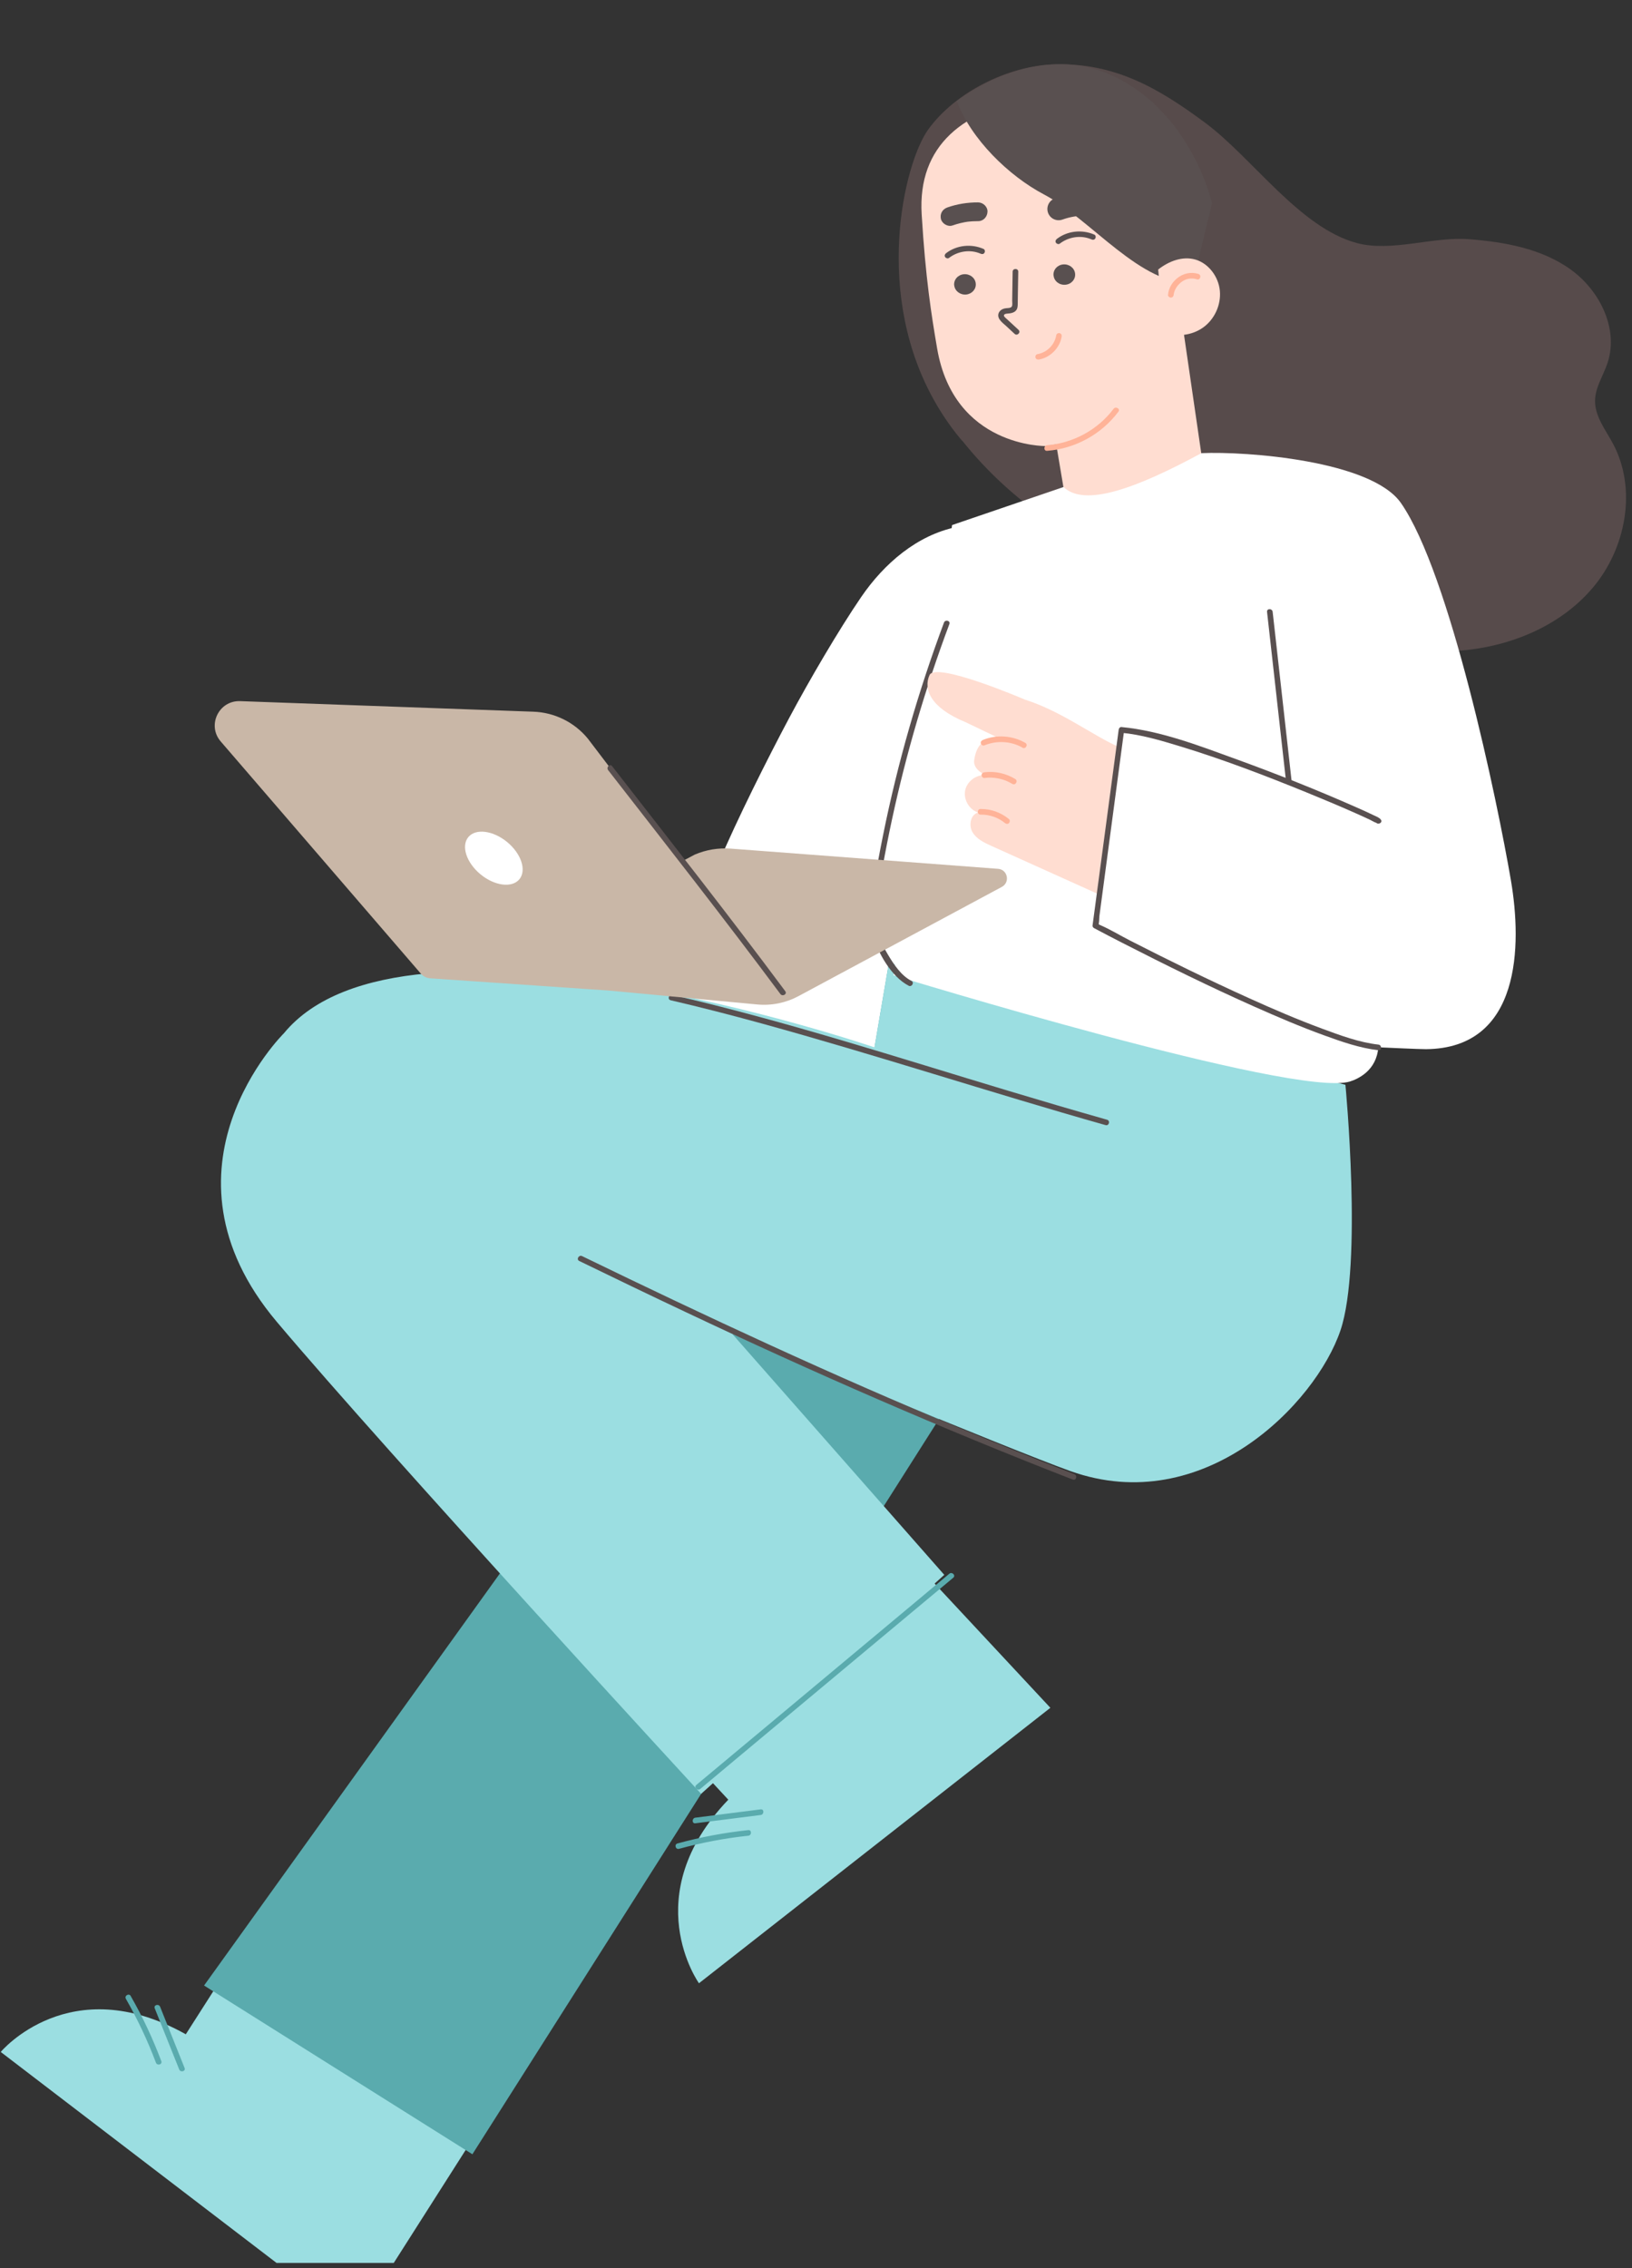
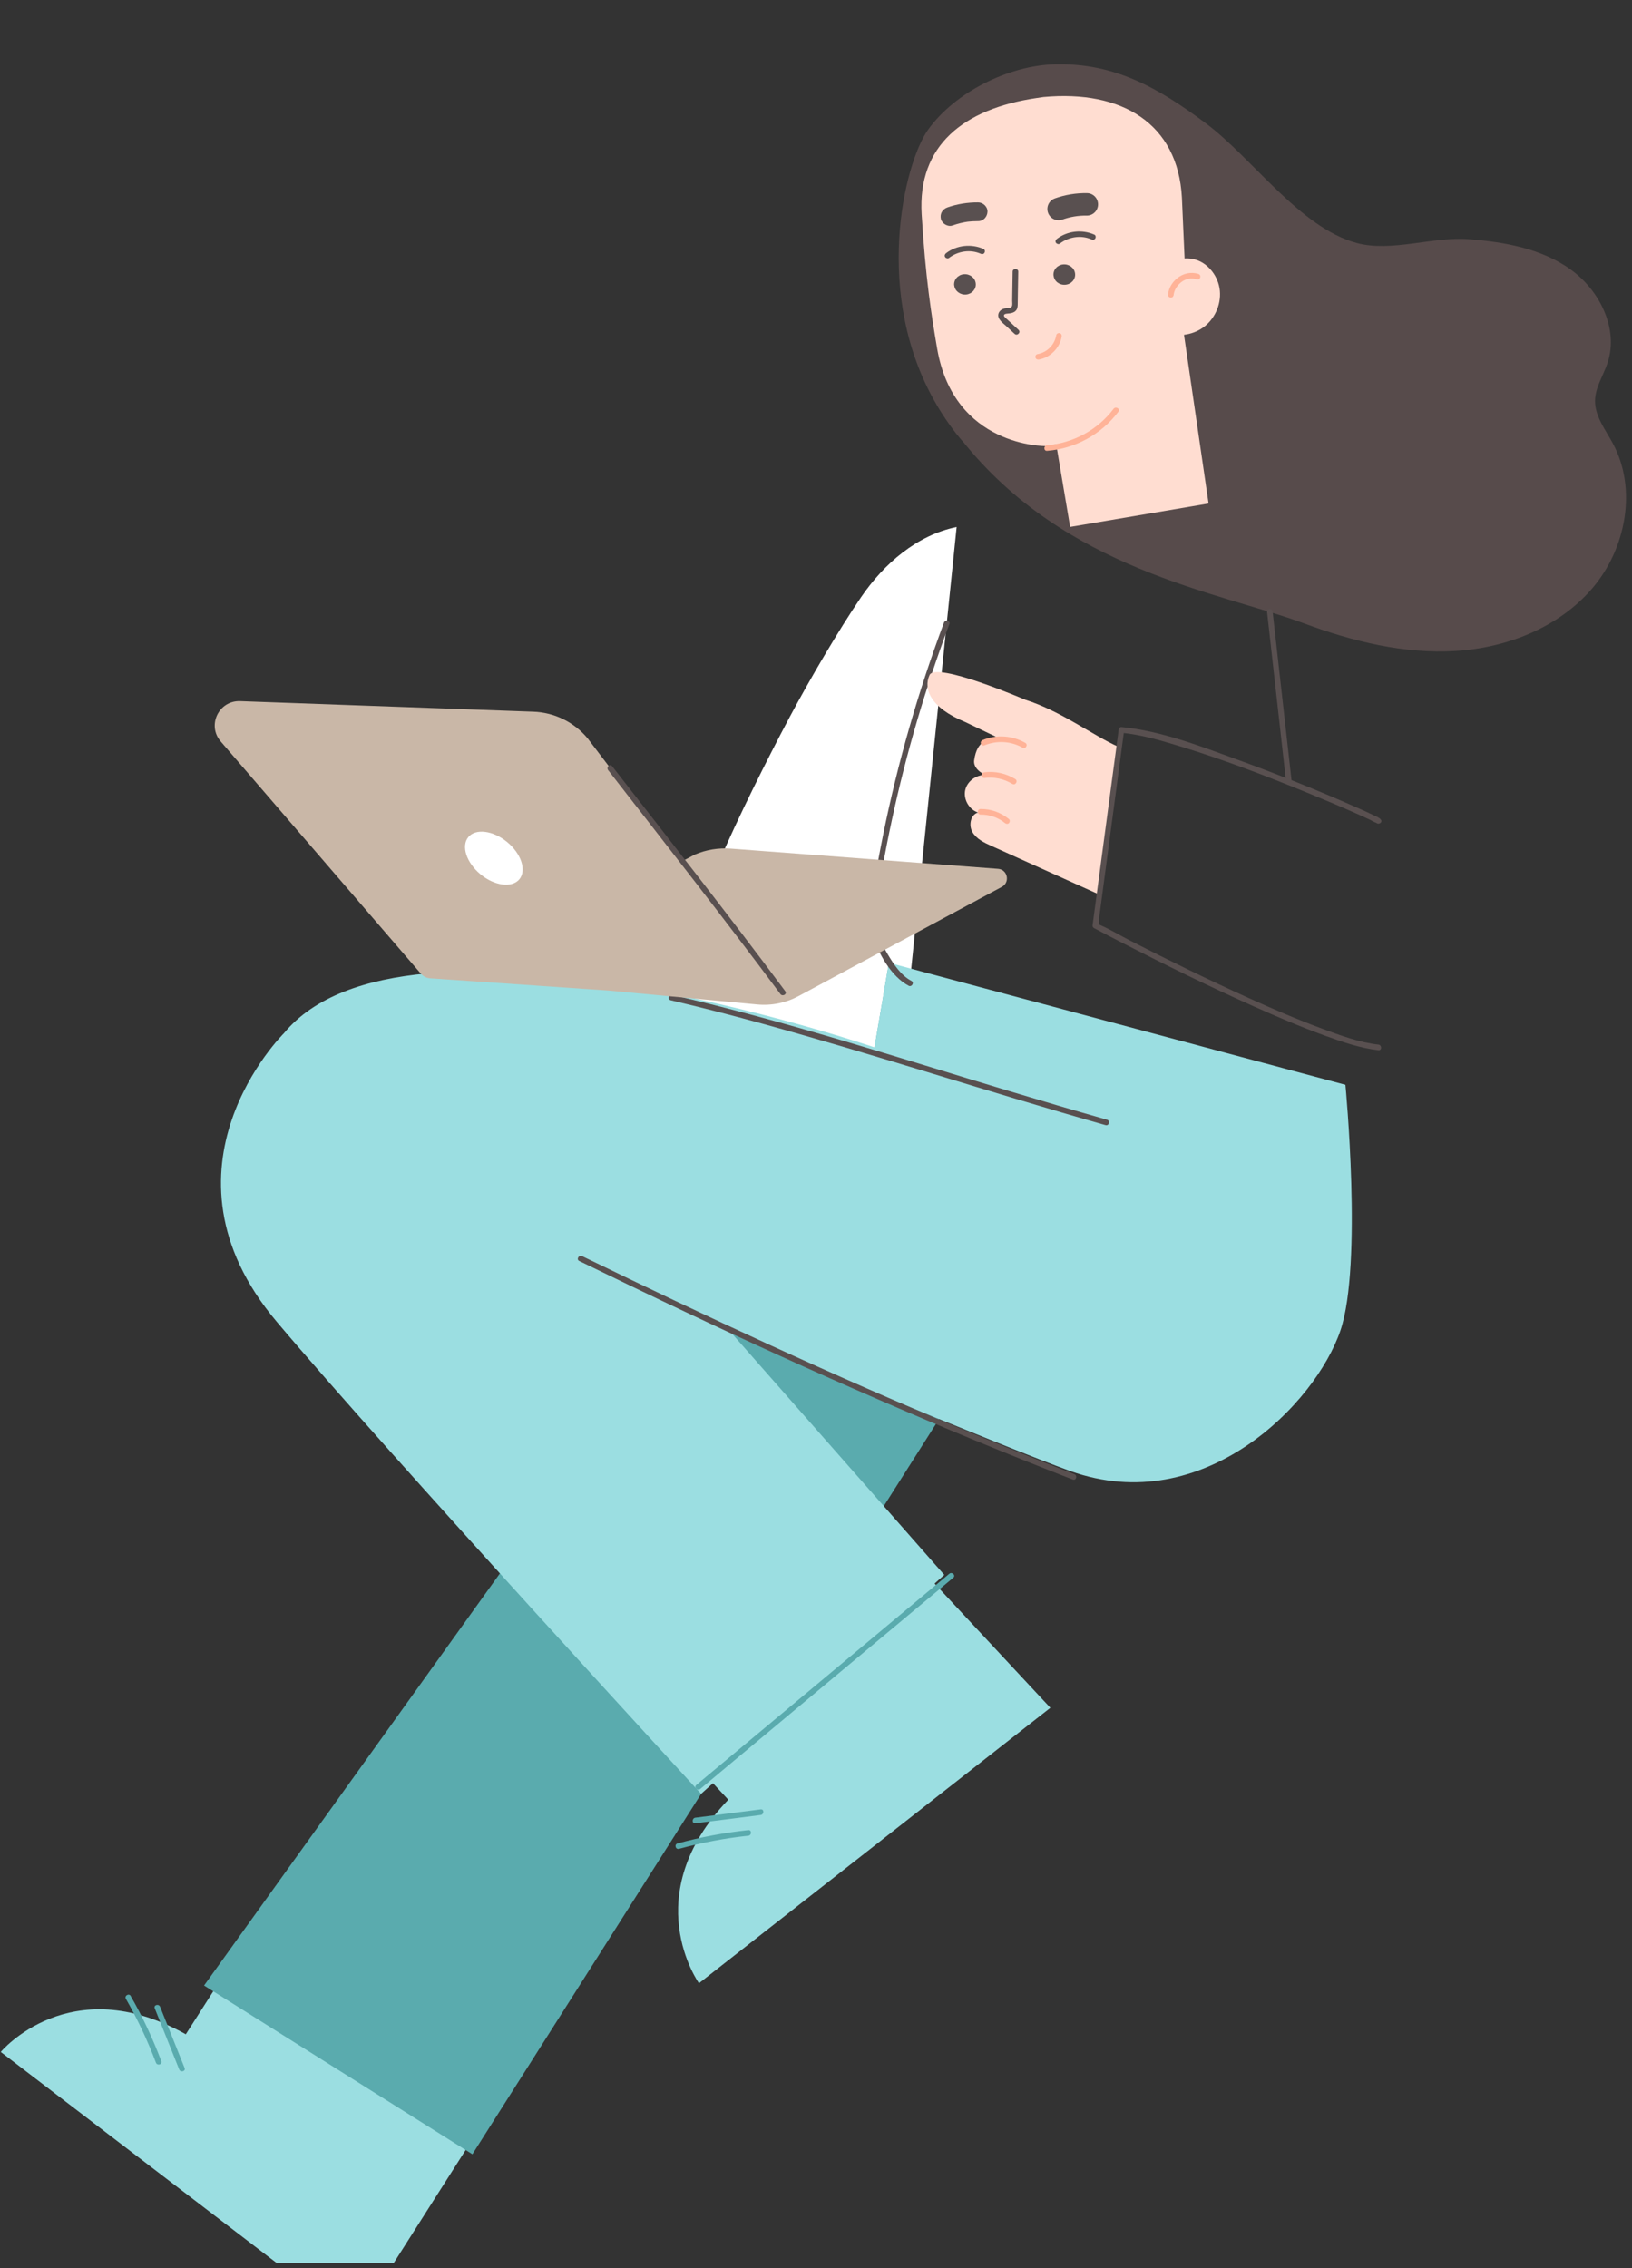
<svg xmlns="http://www.w3.org/2000/svg" width="244" height="339" viewBox="0 0 244 339" fill="none">
  <rect x="0" y="0" width="244" height="339" fill="#333333" stroke="none" />
  <g clip-path="url(#clip0_1779_30044)">
    <path d="M92.6 130.624L107.454 128.956C110.152 122.542 114.898 113.106 118.043 107.207C120.886 101.867 125.341 94.222 128.755 89.23C132.169 84.238 137.106 79.973 143.027 78.764L134.845 158.283C128.375 156.357 91.055 147.033 85.481 144.157L92.589 130.646L92.6 130.624Z" fill="white" />
    <path d="M234.825 40.269C230.46 37.146 224.941 36.161 219.602 35.747C214.263 35.333 208.062 37.706 202.879 36.329C194.316 34.046 187.309 23.647 180.201 18.363C173.082 13.069 166.623 9.409 157.769 9.61C150.851 9.767 142.815 13.752 138.774 19.36C135.147 24.408 130.412 44.176 140.072 60.552V60.529C140.072 60.529 140.072 60.552 140.072 60.563C141.169 62.41 142.434 64.234 143.934 65.981L143.8 65.779C159.28 85.245 182.204 88.446 194.999 93.181C202.241 95.867 209.92 97.759 217.632 97.289C225.344 96.819 233.124 93.752 238.116 87.864C243.108 81.987 244.799 73.077 241.138 66.272C240.03 64.212 238.452 62.231 238.474 59.891C238.497 57.888 239.717 56.13 240.344 54.239C242.034 49.146 239.179 43.392 234.814 40.269H234.825Z" fill="#574B4B" />
    <path d="M156.941 60.642C157.03 61.168 159.996 78.753 159.996 78.753L180.693 75.249L176.977 49.739L156.929 60.642H156.941Z" fill="#FFDDD1" />
    <path d="M156.303 66.664C156.303 66.664 142.624 66.854 140.106 52.056C139.244 46.997 138.382 41.624 137.8 32.042C137.173 21.733 144.068 16.271 154.937 14.659L156.012 14.502C167.754 13.416 176.104 18.465 176.708 29.535L177.178 40.214C177.178 40.214 181.992 62.892 156.325 66.675" fill="#FFDDD1" />
    <path d="M142.669 42.654C142.758 43.493 143.553 44.098 144.449 44.019C145.333 43.93 145.982 43.191 145.881 42.352C145.792 41.512 144.997 40.908 144.102 40.986C143.217 41.064 142.568 41.814 142.658 42.654H142.669Z" fill="#595050" />
    <path d="M157.523 41.199C157.612 42.038 158.407 42.643 159.303 42.553C160.187 42.475 160.836 41.725 160.735 40.885C160.646 40.046 159.851 39.441 158.956 39.52C158.071 39.598 157.422 40.348 157.512 41.187L157.523 41.199Z" fill="#595050" />
    <path d="M163.187 35.781C161.631 35.098 159.773 35.389 158.441 36.419C158.261 36.553 157.97 36.441 157.87 36.273C157.747 36.061 157.836 35.837 158.015 35.703C159.605 34.483 161.799 34.27 163.612 35.065C163.825 35.154 163.869 35.456 163.757 35.636C163.634 35.848 163.388 35.882 163.187 35.781Z" fill="#595050" />
    <path d="M146.62 37.919C145.064 37.236 143.206 37.527 141.874 38.557C141.695 38.691 141.404 38.579 141.303 38.411C141.18 38.199 141.27 37.975 141.449 37.841C143.038 36.62 145.232 36.408 147.046 37.203C147.258 37.292 147.303 37.594 147.191 37.773C147.068 37.986 146.822 38.02 146.62 37.919Z" fill="#595050" />
    <path d="M146.251 33.05C145.669 33.05 145.087 33.083 144.505 33.151L144.874 33.106C144.035 33.218 143.206 33.419 142.4 33.699C141.706 33.945 140.844 33.419 140.676 32.725C140.497 31.942 140.912 31.259 141.65 31.001C143.117 30.486 144.684 30.24 146.24 30.251C146.967 30.251 147.672 30.889 147.639 31.651C147.605 32.412 147.023 33.061 146.24 33.05H146.251Z" fill="#595050" />
    <path d="M162.493 30.542C161.06 30.52 159.627 30.755 158.273 31.236" stroke="#595050" stroke-width="3.358" stroke-linecap="round" stroke-linejoin="round" />
-     <path d="M178.343 42.24C170.709 42.844 163.086 32.748 156.09 29.065C150.818 26.289 145.199 20.815 143.049 15.118C143.049 15.118 154.758 5.782 166.522 11.402C178.287 17.021 181.208 30.397 181.208 30.397L178.343 42.24Z" fill="#595050" />
    <path d="M178.712 38.792C180.682 39.352 182.193 41.344 182.383 43.482C182.574 45.62 181.544 47.769 179.865 48.956C178.197 50.142 175.981 50.389 174.033 49.728L173.16 40.281C174.738 39.038 176.787 38.244 178.712 38.792Z" fill="#FFDDD1" />
    <path d="M174.638 44.042C174.705 43.079 175.264 42.172 176.003 41.579C176.899 40.852 178.052 40.594 179.171 40.941C179.686 41.098 179.462 41.915 178.947 41.747C178.096 41.478 177.223 41.658 176.563 42.206C176.238 42.475 175.992 42.755 175.79 43.113C175.623 43.404 175.499 43.784 175.477 44.053C175.466 44.277 175.298 44.478 175.052 44.478C174.839 44.478 174.615 44.288 174.626 44.053L174.638 44.042Z" fill="#FFB398" />
    <path d="M156.549 66.541C160.444 66.239 164.149 64.224 166.489 61.101C166.813 60.675 167.541 61.101 167.216 61.526C164.675 64.906 160.769 67.056 156.549 67.38C156.012 67.425 156.012 66.585 156.549 66.541Z" fill="#FFB398" />
    <path d="M152.239 40.583C152.217 41.646 152.206 42.71 152.183 43.784C152.183 44.322 152.172 44.848 152.161 45.385C152.161 45.788 152.139 46.191 151.825 46.482C151.579 46.717 151.243 46.795 150.93 46.84C150.695 46.874 150.057 46.84 150.101 47.187C150.124 47.366 150.415 47.568 150.538 47.691C150.728 47.859 150.907 48.038 151.098 48.206C151.489 48.575 151.892 48.933 152.284 49.303C152.676 49.672 152.083 50.265 151.691 49.896C151.299 49.527 150.863 49.124 150.448 48.743C150.101 48.43 149.698 48.127 149.441 47.736C148.971 47.019 149.407 46.281 150.191 46.101C150.504 46.023 151.098 46.101 151.277 45.81C151.4 45.587 151.333 45.195 151.333 44.948C151.333 44.68 151.333 44.411 151.344 44.154C151.366 42.967 151.389 41.781 151.4 40.605C151.4 40.068 152.251 40.068 152.239 40.605V40.583Z" fill="#595050" />
    <path d="M155.105 52.929C156.549 52.683 157.679 51.53 157.926 50.086C157.959 49.862 158.239 49.739 158.441 49.795C158.676 49.862 158.776 50.086 158.732 50.31C158.452 52 157.019 53.444 155.329 53.735C155.105 53.769 154.881 53.679 154.814 53.444C154.758 53.243 154.881 52.963 155.105 52.929Z" fill="#FFB398" />
    <path d="M0.108 306.675C0.108 306.675 10.429 294.306 27.779 304.034L35.457 292.023L71.646 318.149L53.132 347.218L0.108 306.675Z" fill="#9BDEE1" />
    <path d="M132.897 143.888L130.602 157.376L30.51 296.747L70.627 321.965L173.585 159.816L132.897 143.888Z" fill="#5AABAE" />
    <path d="M42.442 154.432C42.442 154.432 22.003 174.58 41.39 197.561C58.136 217.407 104.824 268.102 104.824 268.102L141.18 235.372L109.435 199.307C109.435 199.307 150.974 216.635 160.052 219.869C179.943 226.944 196.7 209.818 200.416 198.826C203.73 189.009 201.155 162.133 201.155 162.133L132.897 143.888L130.748 156.537C130.748 156.537 60.542 132.437 42.442 154.432Z" fill="#9BDEE1" />
    <path d="M19.54 298.314C21.331 301.437 22.853 304.694 24.118 308.052C24.309 308.556 23.503 308.78 23.312 308.276C22.07 304.974 20.57 301.795 18.824 298.739C18.555 298.269 19.283 297.843 19.551 298.314H19.54Z" fill="#5AABAE" />
    <path d="M23.939 299.925C25.159 302.97 26.379 306.026 27.599 309.071C27.801 309.574 26.984 309.787 26.794 309.294C25.573 306.25 24.353 303.194 23.133 300.149C22.932 299.646 23.749 299.433 23.939 299.925Z" fill="#5AABAE" />
    <path d="M104.51 296.422C104.51 296.422 95.119 283.337 108.887 268.975L99.182 258.521L133.546 230.033L157.041 255.241L104.499 296.411L104.51 296.422Z" fill="#9BDEE1" />
    <path d="M101.298 275.512C104.768 274.561 108.305 273.9 111.875 273.52C112.413 273.464 112.413 274.303 111.875 274.359C108.372 274.729 104.913 275.389 101.521 276.318C100.995 276.464 100.772 275.647 101.298 275.512Z" fill="#5AABAE" />
    <path d="M103.962 271.662C107.219 271.248 110.476 270.834 113.734 270.419C114.271 270.352 114.26 271.192 113.734 271.259C110.476 271.673 107.219 272.087 103.962 272.501C103.424 272.569 103.436 271.729 103.962 271.662Z" fill="#5AABAE" />
    <path d="M160.399 221.134C140.844 213.534 121.625 205.128 102.652 196.162C97.29 193.632 91.94 191.057 86.601 188.46C86.119 188.225 86.545 187.498 87.026 187.733C105.641 196.777 124.401 205.508 143.52 213.444C149.195 215.795 154.892 218.09 160.623 220.317C161.127 220.507 160.903 221.325 160.399 221.123V221.134Z" fill="#595050" />
    <path d="M142.523 235.798C138.259 239.357 133.994 242.917 129.718 246.476L109.413 263.423C107.846 264.733 106.268 266.043 104.7 267.364C104.286 267.711 103.693 267.117 104.107 266.77C108.372 263.211 112.637 259.651 116.913 256.092L137.218 239.145C138.785 237.835 140.363 236.525 141.93 235.205C142.344 234.858 142.937 235.451 142.523 235.798Z" fill="#5AABAE" />
    <path d="M100.514 148.701C117.517 152.619 134.151 158.036 150.84 163.051C155.72 164.518 160.612 165.961 165.515 167.349C166.03 167.495 165.817 168.301 165.291 168.155C148.075 163.286 131.061 157.689 113.801 152.943C109.312 151.712 104.812 150.548 100.279 149.496C99.753 149.373 99.977 148.567 100.503 148.69L100.514 148.701Z" fill="#595050" />
-     <path d="M133.591 145.757C133.591 145.757 193.711 164.204 201.849 161.63C202.991 161.271 205.811 160.029 206.069 156.525C206.953 156.559 212.337 156.816 213.199 156.805C227.437 156.682 227.538 141.213 225.904 131.62C223.878 119.755 216.781 85.682 209.449 75.171C205.017 68.824 186.312 67.425 179.619 67.727C169.858 73.011 162.146 75.82 159.011 72.787L142.344 78.473" fill="white" />
    <path d="M192.29 116.923C191.461 109.501 190.622 102.08 189.794 94.648L189.435 91.446C189.379 90.909 190.219 90.909 190.275 91.446C191.103 98.868 191.943 106.289 192.771 113.721L193.129 116.923C193.185 117.46 192.346 117.46 192.29 116.923Z" fill="#595050" />
    <path d="M135.863 147.324C133.289 146.004 131.229 142.41 130.49 139.69C129.875 137.429 130.233 134.978 130.591 132.706C131.005 130.075 131.498 127.445 132.024 124.837C134.207 114.012 137.274 103.379 141.135 93.047C141.326 92.543 142.132 92.767 141.941 93.271C138.382 102.774 135.505 112.524 133.367 122.452C132.841 124.893 132.36 127.333 131.923 129.784C131.486 132.235 130.893 134.944 131.016 137.541C131.106 139.444 131.789 141.056 132.751 142.668C133.613 144.112 134.721 145.802 136.266 146.597C136.747 146.843 136.322 147.571 135.841 147.324H135.863Z" fill="#595050" />
    <path d="M164.183 133.623C159.258 131.396 153.694 128.889 148.221 126.426C147.146 125.945 146.004 125.396 145.4 124.378C144.796 123.359 145.098 121.747 146.228 121.434C144.874 120.997 144.001 119.441 144.314 118.064C144.628 116.688 146.105 115.669 147.504 115.859C146.531 115.568 145.512 114.662 145.646 113.654C146.094 110.33 148.031 110.621 148.915 110.117L144.314 107.912C139.076 105.763 138.035 102.953 138.975 100.894C139.915 98.834 153.247 104.565 153.247 104.565C158.664 106.278 163.343 109.904 167.295 111.651" fill="#FFDDD1" />
    <path d="M205.711 122.922C205.823 123.079 205.061 122.631 204.849 122.531C204.132 122.184 203.394 121.859 202.666 121.534C200.226 120.449 197.763 119.419 195.29 118.411C189.077 115.882 182.798 113.475 176.384 111.527C173.552 110.666 170.619 109.792 167.653 109.513L168.078 109.087C166.847 118.355 165.604 127.624 164.373 136.892C164.328 137.205 164.373 138.022 164.183 138.28C164.082 138.425 163.836 138.022 164.026 138.022C164.138 138.022 164.328 138.19 164.44 138.235C165.985 138.896 167.462 139.813 168.962 140.575C174.805 143.563 180.704 146.451 186.693 149.16C190.308 150.794 193.969 152.373 197.696 153.749C200.394 154.746 203.215 155.798 206.091 156.122C206.617 156.178 206.629 157.018 206.091 156.962C203.315 156.648 200.606 155.697 197.987 154.746C194.461 153.47 191.014 151.992 187.588 150.47C180.895 147.492 174.324 144.257 167.809 140.922C166.388 140.194 164.966 139.455 163.556 138.705C163.444 138.638 163.332 138.481 163.343 138.347C164.485 129.806 165.627 121.255 166.768 112.714L167.25 109.087C167.272 108.875 167.418 108.639 167.675 108.662C173.619 109.222 179.507 111.539 185.07 113.553C191.036 115.725 196.946 118.076 202.744 120.639C203.629 121.031 204.513 121.422 205.386 121.848C205.733 122.016 206.203 122.172 206.449 122.497C206.774 122.934 206.046 123.348 205.722 122.922H205.711Z" fill="#595050" />
    <path d="M150.258 123.012C149.239 122.173 147.919 121.725 146.598 121.747C146.061 121.747 146.061 120.919 146.598 120.908C148.154 120.885 149.654 121.434 150.851 122.419C151.03 122.564 150.997 122.867 150.851 123.012C150.683 123.18 150.437 123.158 150.258 123.012Z" fill="#FFB398" />
    <path d="M151.366 117.169C150.112 116.397 148.635 116.083 147.18 116.274C146.956 116.307 146.754 116.061 146.754 115.848C146.754 115.602 146.945 115.456 147.18 115.423C148.78 115.221 150.426 115.591 151.791 116.43C152.25 116.71 151.825 117.438 151.366 117.158V117.169Z" fill="#FFB398" />
    <path d="M152.877 111.74C151.131 110.744 149.016 110.643 147.157 111.404C146.945 111.494 146.698 111.315 146.642 111.113C146.575 110.878 146.732 110.688 146.934 110.598C148.982 109.748 151.377 109.927 153.291 111.024C153.762 111.292 153.336 112.02 152.866 111.751L152.877 111.74Z" fill="#FFB398" />
    <path d="M149.217 129.851L109.245 126.829C107.421 126.695 105.574 126.997 103.895 127.713L101.88 128.777L87.877 110.375C85.862 107.934 82.907 106.479 79.75 106.367L35.894 104.789C32.704 104.677 30.913 108.416 33.006 110.822L62.915 145.511C63.273 145.925 63.788 146.183 64.337 146.216L90.966 148.041L113.219 150.123C115.346 150.324 117.495 149.888 119.375 148.88L149.788 132.549C151.053 131.866 150.65 129.952 149.217 129.851Z" fill="#C9B7A7" />
    <path d="M116.678 148.567C108.271 137.272 99.563 126.202 90.921 115.098C90.597 114.673 91.179 114.08 91.515 114.505C100.212 125.676 108.965 136.791 117.405 148.141C117.73 148.578 117.002 148.992 116.678 148.567Z" fill="#595050" />
    <path d="M75.821 125.844C77.926 127.579 78.754 130.064 77.657 131.407C76.56 132.739 73.963 132.415 71.848 130.68C69.743 128.945 68.915 126.46 70.012 125.116C71.109 123.784 73.706 124.109 75.821 125.844Z" fill="white" />
  </g>
  <defs>
    <clipPath id="clip0_1779_30044">
      <rect width="243" height="337.608" fill="white" transform="matrix(-1 0 0 1 243.108 0.599)" />
    </clipPath>
  </defs>
</svg>